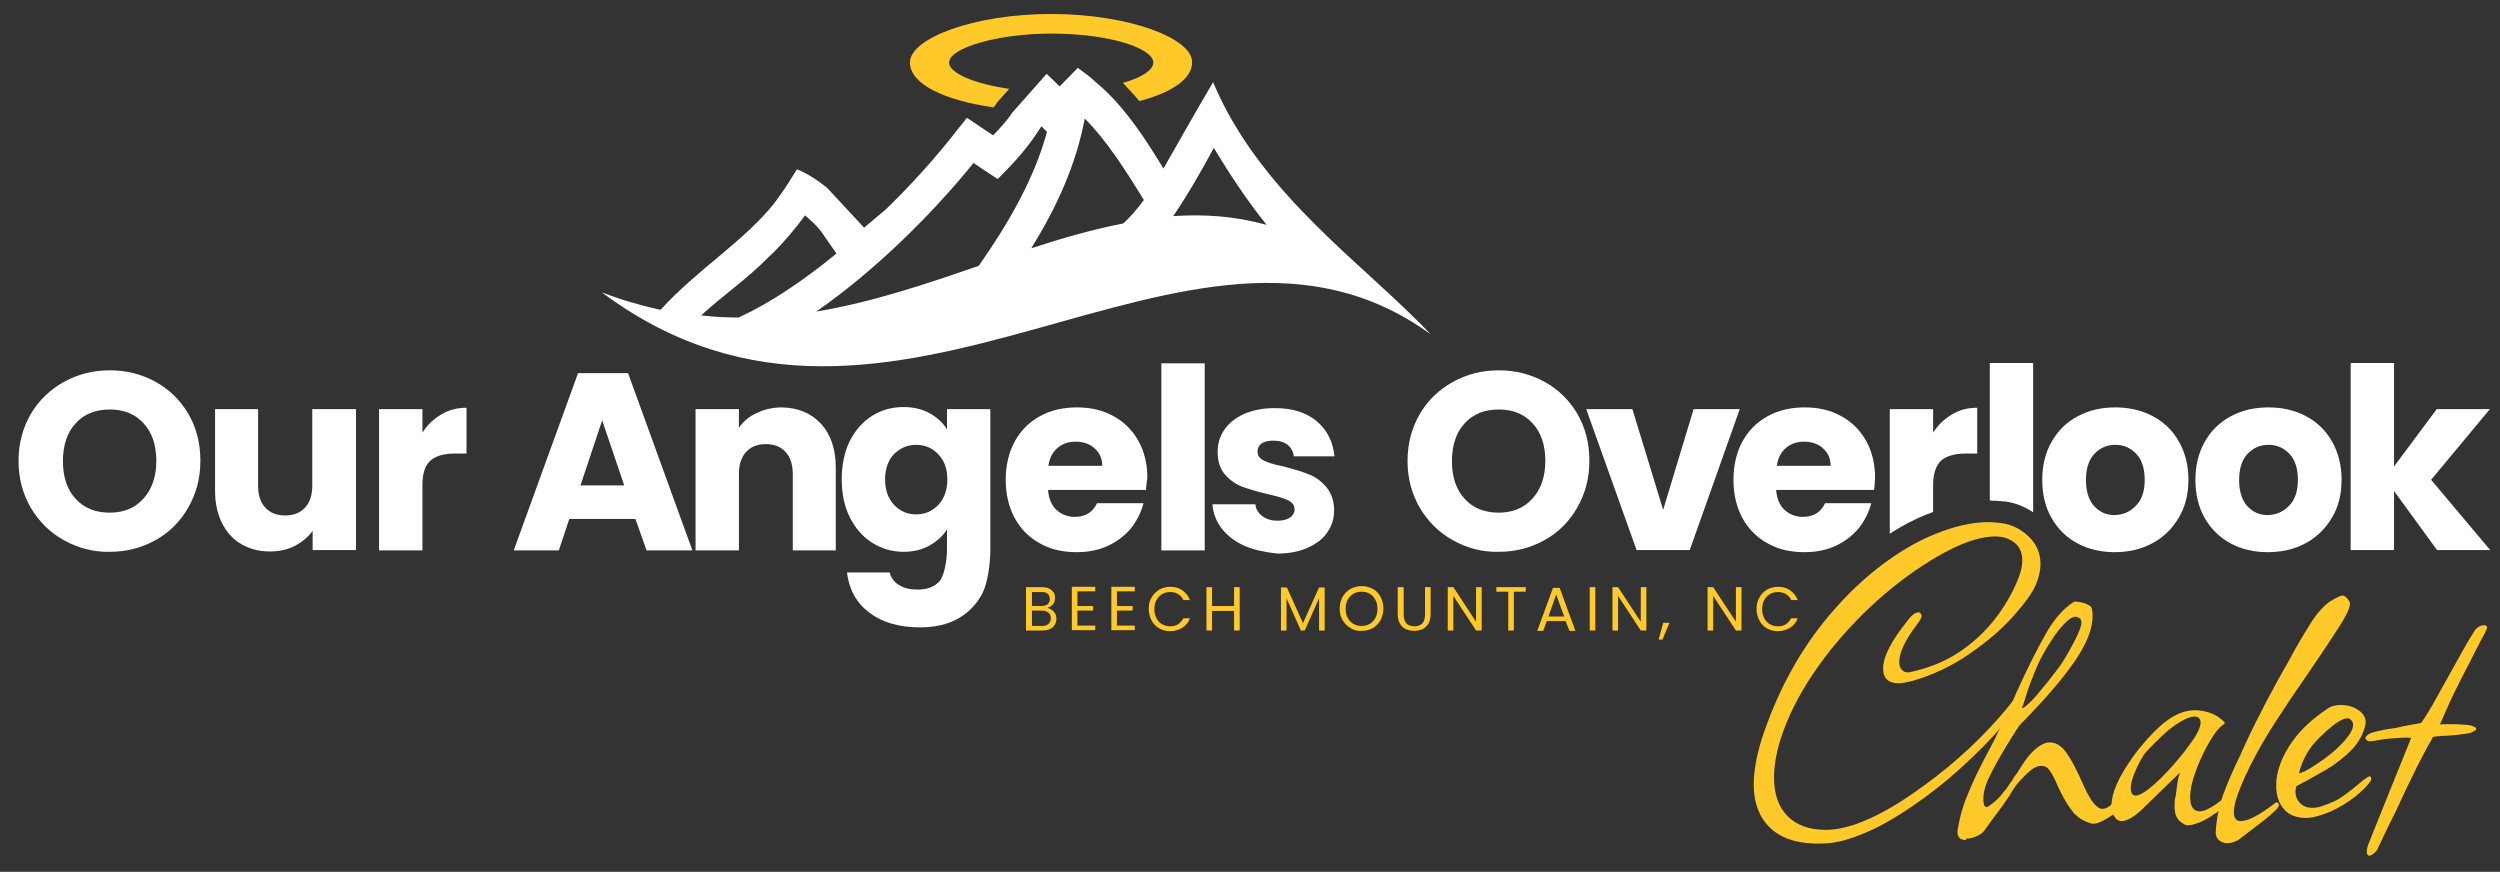
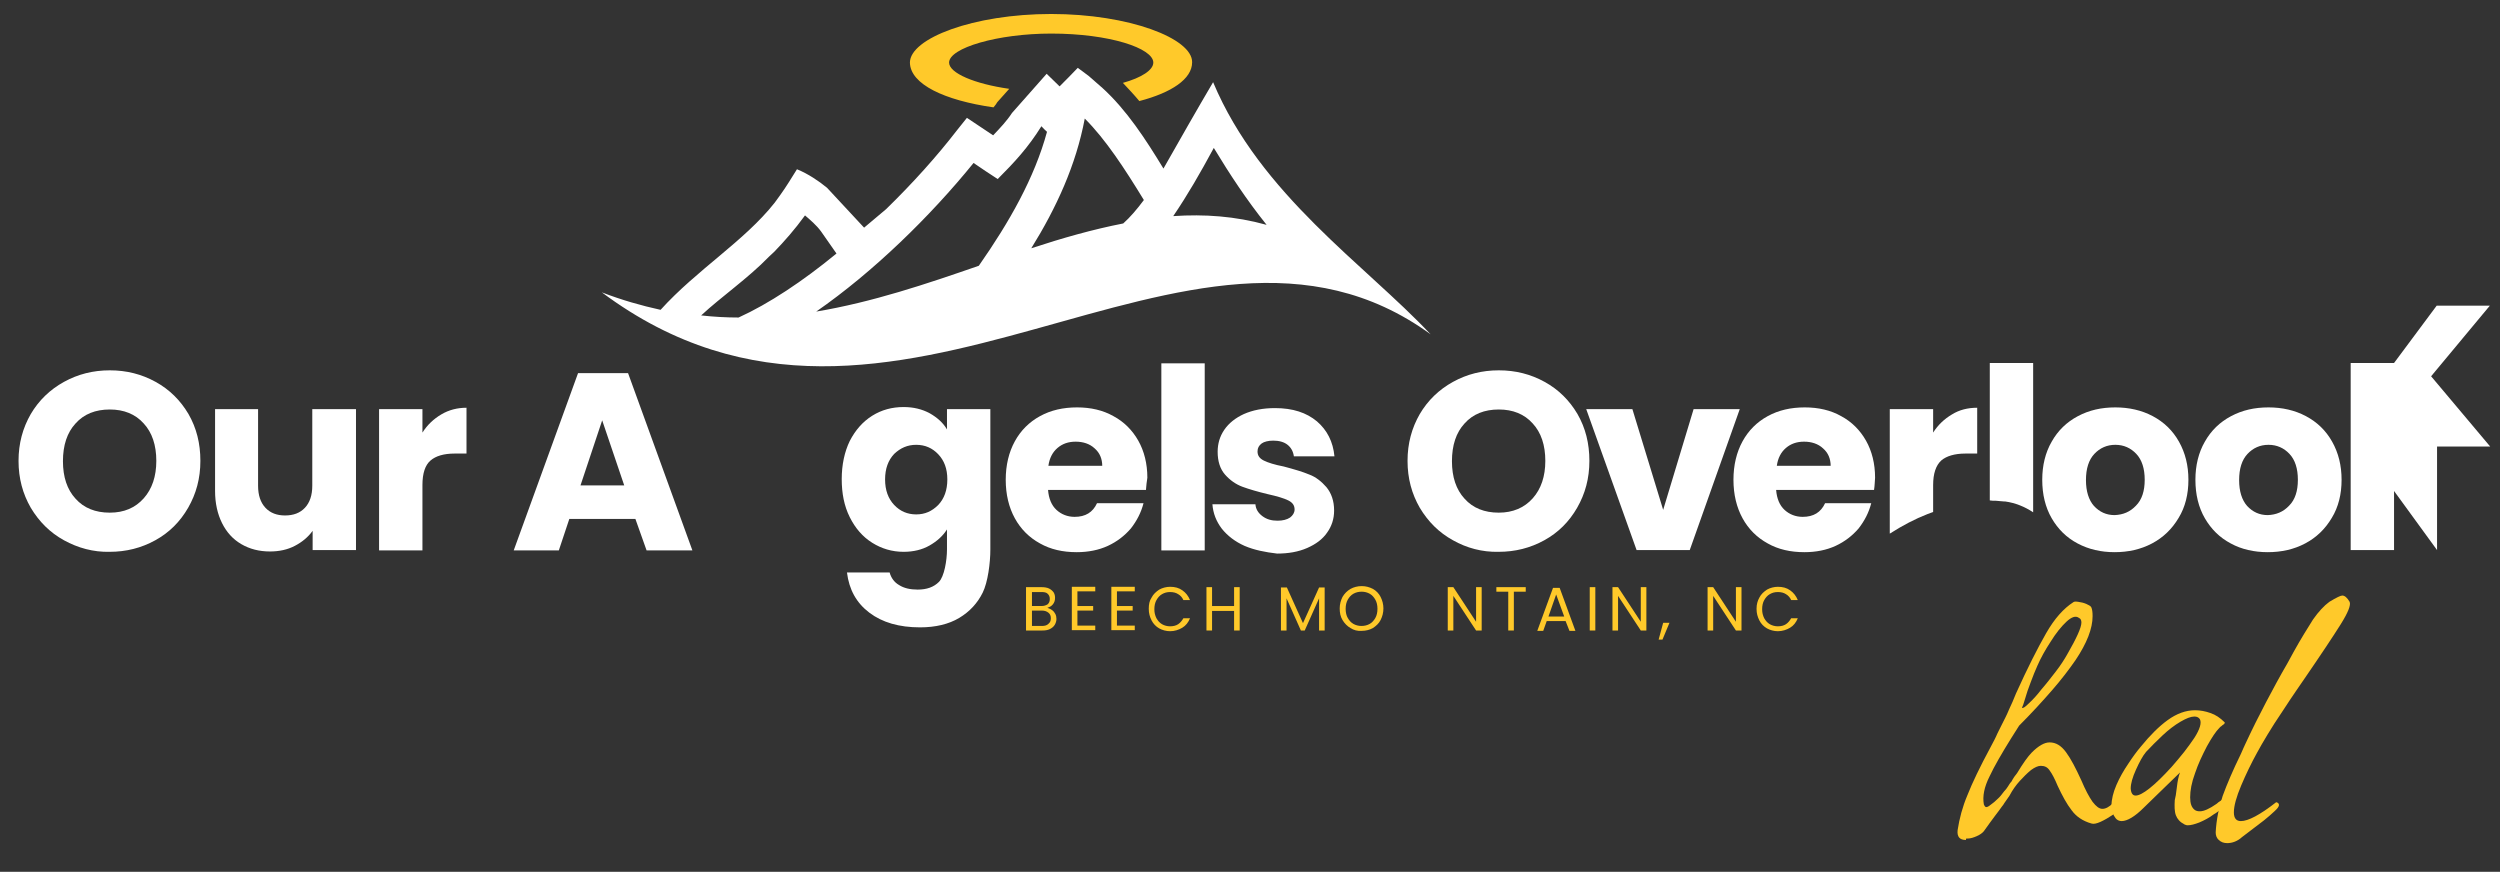
<svg xmlns="http://www.w3.org/2000/svg" version="1.1" id="Layer_1" x="0px" y="0px" viewBox="0 0 714.9 249.3" style="enable-background:new 0 0 714.9 249.3;" xml:space="preserve">
  <rect x="0" y="0" width="714.9" height="249.3" fill="#333333" stroke="none" />
  <style type="text/css">
	.st0{fill-rule:evenodd;clip-rule:evenodd;fill:#FFC92A;}
	.st1{fill:#FFFFFF;}
	.st2{fill:#FFC92A;}
</style>
  <path class="st0" d="M284.1,30.7c0.3-0.4,0.7-0.8,0.9-1.2l0.2-0.3l3.4-3.8c-9.9-1.4-17.2-4.5-17.2-7.5c0-4.2,13.9-8.3,29.2-8.3  c16.7,0,29.2,4.2,29.2,8.3c0,2.1-3.3,4.3-8.7,5.8c1.6,1.7,3.2,3.4,4.7,5.2c9.2-2.4,15.1-6.3,15.1-11.1C341,11,322.9,4,300.6,4  c-22.3,0-40.4,7-40.4,13.9C260.3,24.1,270.1,28.7,284.1,30.7z" />
  <path class="st1" d="M315.3,25.2c6.9,6.3,12.3,14.6,17.4,23c5-8.8,9.2-16.2,14.2-24.7c13.5,32.2,43.5,52.2,62.2,72.1  c-69.4-50.5-153.2,50.5-237-12c5.7,2.2,11.3,3.8,16.8,5C199.3,77.1,212.8,69,221.5,58l1.6-2.2c1.8-2.5,3.1-4.7,4.8-7.4  c3.2,1.3,6.3,3.4,8.6,5.3l10.6,11.4l6.3-5.3c7.6-7.4,14.6-15.2,20.3-22.6l2.8-3.5c2.5,1.7,5,3.3,7.5,5c2-2.1,3.9-4.1,5.4-6.4  l9.9-11.2l3.7,3.6c1.8-1.8,3.5-3.5,5.2-5.3l3.1,2.3L315.3,25.2z M310.2,33.9c-2.5,13.3-8.1,25.5-15.3,37.1  c8.8-2.9,17.6-5.4,26.3-7.1c1.9-1.7,3.9-4,5.9-6.7C321.6,48.2,316.2,39.9,310.2,33.9z M297.8,36.1c-3.8,6.1-7.7,10.3-12.5,15.1  c-2.3-1.5-4.6-3-6.9-4.6c-12.4,15.3-28.7,31.2-45,42.5c16.1-2.7,31.5-7.9,46.5-13.1c8.8-12.6,15.9-25.1,19.5-38.3  C298.9,37.2,298.3,36.7,297.8,36.1L297.8,36.1z M347.1,42.3c-4,7.4-7.4,13.3-11.6,19.5c8.9-0.6,17.7,0,26.7,2.5  C356.5,57.2,351.7,49.9,347.1,42.3z M234.8,66.2c-1.3-1.8-3.2-3.4-4.6-4.6c-2.9,4-5.9,7.4-8.8,10.4l-1.5,1.4  c-6,6.2-13.7,11.5-19.4,16.8c3.6,0.4,7.2,0.6,10.7,0.6c8.6-3.9,18.4-10.4,28-18.3L234.8,66.2z" />
  <g>
    <path class="st2" d="M300.9,174.5c0.4,0.3,0.7,0.7,0.9,1.1s0.3,0.9,0.3,1.4c0,0.6-0.2,1.2-0.5,1.7c-0.3,0.5-0.8,0.9-1.4,1.2   c-0.6,0.3-1.3,0.4-2.2,0.4h-4.6v-12.4h4.4c0.8,0,1.6,0.1,2.2,0.4c0.6,0.3,1,0.7,1.3,1.1c0.3,0.5,0.4,1,0.4,1.6   c0,0.7-0.2,1.3-0.6,1.8c-0.4,0.5-0.9,0.8-1.6,1C300.1,174,300.5,174.2,300.9,174.5z M295.1,173.3h2.7c0.8,0,1.3-0.2,1.8-0.5   c0.4-0.4,0.6-0.8,0.6-1.5s-0.2-1.1-0.6-1.5c-0.4-0.4-1-0.5-1.8-0.5h-2.7V173.3z M299.8,178.4c0.5-0.4,0.7-0.9,0.7-1.6   c0-0.7-0.2-1.2-0.7-1.6c-0.5-0.4-1.1-0.6-1.9-0.6h-2.8v4.4h2.9C298.8,179,299.4,178.8,299.8,178.4z" />
    <path class="st2" d="M308.1,169.2v4.1h4.5v1.3h-4.5v4.3h5.1v1.3h-6.7v-12.4h6.7v1.3H308.1z" />
    <path class="st2" d="M319.4,169.2v4.1h4.5v1.3h-4.5v4.3h5.1v1.3h-6.7v-12.4h6.7v1.3H319.4z" />
    <path class="st2" d="M329.3,170.9c0.5-1,1.3-1.7,2.2-2.3c0.9-0.5,2-0.8,3.1-0.8c1.4,0,2.5,0.3,3.5,1c1,0.7,1.7,1.6,2.2,2.8h-1.9   c-0.3-0.7-0.8-1.3-1.5-1.7c-0.6-0.4-1.4-0.6-2.3-0.6c-0.9,0-1.6,0.2-2.3,0.6c-0.7,0.4-1.2,1-1.6,1.7c-0.4,0.7-0.6,1.6-0.6,2.6   c0,1,0.2,1.8,0.6,2.6c0.4,0.7,0.9,1.3,1.6,1.7s1.5,0.6,2.3,0.6c0.9,0,1.7-0.2,2.3-0.6c0.6-0.4,1.1-1,1.5-1.7h1.9   c-0.5,1.2-1.2,2.1-2.2,2.7c-1,0.6-2.2,1-3.5,1c-1.1,0-2.2-0.3-3.1-0.8c-0.9-0.5-1.7-1.3-2.2-2.3c-0.5-1-0.8-2-0.8-3.3   S328.7,171.8,329.3,170.9z" />
    <path class="st2" d="M354.5,167.9v12.4h-1.6v-5.6h-6.3v5.6h-1.6v-12.4h1.6v5.4h6.3v-5.4H354.5z" />
    <path class="st2" d="M378.8,168v12.3h-1.6v-9.2l-4.1,9.2H372l-4.1-9.2v9.2h-1.6V168h1.7l4.6,10.2l4.6-10.2H378.8z" />
    <path class="st2" d="M386.2,179.6c-0.9-0.5-1.7-1.3-2.3-2.3c-0.6-1-0.8-2.1-0.8-3.3s0.3-2.3,0.8-3.3c0.6-1,1.3-1.7,2.3-2.3   c0.9-0.5,2-0.8,3.2-0.8c1.2,0,2.2,0.3,3.2,0.8c0.9,0.5,1.7,1.3,2.2,2.3c0.5,1,0.8,2.1,0.8,3.3c0,1.2-0.3,2.3-0.8,3.3   c-0.5,1-1.3,1.7-2.2,2.3c-0.9,0.5-2,0.8-3.2,0.8C388.2,180.5,387.1,180.2,386.2,179.6z M391.7,178.4c0.7-0.4,1.2-1,1.6-1.7   c0.4-0.7,0.6-1.6,0.6-2.6c0-1-0.2-1.9-0.6-2.6c-0.4-0.7-0.9-1.3-1.6-1.7c-0.7-0.4-1.5-0.6-2.3-0.6c-0.9,0-1.7,0.2-2.4,0.6   c-0.7,0.4-1.2,1-1.6,1.7c-0.4,0.7-0.6,1.6-0.6,2.6c0,1,0.2,1.9,0.6,2.6c0.4,0.7,0.9,1.3,1.6,1.7c0.7,0.4,1.5,0.6,2.3,0.6   C390.2,179,391,178.8,391.7,178.4z" />
-     <path class="st2" d="M401.4,167.9v7.9c0,1.1,0.3,1.9,0.8,2.5c0.5,0.5,1.3,0.8,2.3,0.8c0.9,0,1.7-0.3,2.2-0.8   c0.5-0.5,0.8-1.4,0.8-2.5v-7.9h1.6v7.8c0,1-0.2,1.9-0.6,2.6c-0.4,0.7-1,1.2-1.7,1.6c-0.7,0.3-1.5,0.5-2.4,0.5s-1.7-0.2-2.4-0.5   c-0.7-0.3-1.3-0.9-1.7-1.6c-0.4-0.7-0.6-1.6-0.6-2.6v-7.8H401.4z" />
    <path class="st2" d="M423.7,180.3h-1.6l-6.5-9.9v9.9H414v-12.4h1.6l6.5,9.9v-9.9h1.6V180.3z" />
    <path class="st2" d="M436.3,167.9v1.3h-3.4v11.1h-1.6v-11.1h-3.4v-1.3H436.3z" />
    <path class="st2" d="M447.7,177.6h-5.4l-1,2.8h-1.7l4.5-12.3h1.9l4.5,12.3h-1.7L447.7,177.6z M447.3,176.3L445,170l-2.2,6.3H447.3z   " />
    <path class="st2" d="M456.2,167.9v12.4h-1.6v-12.4H456.2z" />
    <path class="st2" d="M470.8,180.3h-1.6l-6.5-9.9v9.9h-1.6v-12.4h1.6l6.5,9.9v-9.9h1.6V180.3z" />
    <path class="st2" d="M477.4,178.1l-2,4.8h-1.1l1.3-4.8H477.4z" />
    <path class="st2" d="M498,180.3h-1.6l-6.5-9.9v9.9h-1.6v-12.4h1.6l6.5,9.9v-9.9h1.6V180.3z" />
    <path class="st2" d="M503.1,170.9c0.5-1,1.3-1.7,2.2-2.3c0.9-0.5,2-0.8,3.1-0.8c1.4,0,2.5,0.3,3.5,1c1,0.7,1.7,1.6,2.2,2.8h-1.9   c-0.3-0.7-0.8-1.3-1.5-1.7c-0.6-0.4-1.4-0.6-2.3-0.6c-0.9,0-1.6,0.2-2.3,0.6c-0.7,0.4-1.2,1-1.6,1.7c-0.4,0.7-0.6,1.6-0.6,2.6   c0,1,0.2,1.8,0.6,2.6c0.4,0.7,0.9,1.3,1.6,1.7s1.5,0.6,2.3,0.6c0.9,0,1.7-0.2,2.3-0.6c0.6-0.4,1.1-1,1.5-1.7h1.9   c-0.5,1.2-1.2,2.1-2.2,2.7c-1,0.6-2.2,1-3.5,1c-1.1,0-2.2-0.3-3.1-0.8c-0.9-0.5-1.7-1.3-2.2-2.3c-0.5-1-0.8-2-0.8-3.3   S502.6,171.8,503.1,170.9z" />
  </g>
  <g>
-     <path class="st2" d="M521.7,241.2c-6.7,0.3-11.7-1.1-15.1-4.1c-3.4-3-5.1-7.3-5.1-12.9c0-3.4,0.7-7.6,2.2-12.6   c4.1-12.6,9.9-23.7,17.4-33.2c5-6.3,10.3-11.6,15.8-15.9c5.5-4.3,11-7.6,16.5-9.8c5.4-2.2,10.5-3.4,15.3-3.4c0.4,0,1,0,1.6,0.1   c0.6,0,1.3,0.1,2.1,0.2c2.9,0.4,5.5,1.7,7.7,3.8c2.2,2.1,3.4,4.7,3.4,7.9c0,1.7-0.4,3.4-1.1,5.3c-0.9,2.5-3.1,5.6-6.6,9.5   c-3.4,3.9-7.7,7.5-12.8,11c-5.1,3.5-10.5,6-16.1,7.6c-1.8,0.4-3,0.7-3.8,0.7c-3.1,0-4.6-1.4-4.6-4.2c0-3.4,2.3-7.9,6.9-13.6   c1.2-1.7,2.3-2.5,3.3-2.5c0.5,0.1,0.8,0.5,0.8,1.2c-0.1,0.5-0.6,1.4-1.5,2.5c-3.2,4.3-4.9,7.8-4.9,10.5c0,1.1,0.3,1.8,0.9,2.4   c0.6,0.5,1.3,0.7,2.2,0.5c5.1-1.1,9.7-2.9,13.7-5.5c4-2.6,7.5-5.8,10.5-9.6c2.9-3.7,5.2-7.7,6.8-11.8c0.7-1.8,1.1-3.5,1.1-5   c0-2.2-0.7-3.9-2.2-5.1s-3.3-1.8-5.5-1.8c-5.4,0-12.4,2.8-20.9,8.4c-5.8,3.8-11.4,8.3-16.9,13.7c-5.4,5.4-10.3,11.1-14.4,17.3   c-4.2,6.2-7.3,12.5-9.3,18.8c-1.2,3.9-1.8,7.5-1.8,10.8c0,4.7,1.3,8.4,3.9,11c2.6,2.6,6.2,3.9,10.9,3.9c5.1,0,11.2-2.1,18.3-6.2   c4.5-2.6,8.9-5.7,13.3-9.1c4.4-3.4,8.5-7,12.3-10.8c3.8-3.8,7-7.4,9.7-10.9c0.7-0.7,1.3-1.1,1.7-1.1c0.3,0,0.4,0.2,0.4,0.5   c0,0.9-0.4,1.8-1.1,2.8c-2.1,2.8-4.5,5.6-7.2,8.5c-2.7,2.9-5.7,5.8-9,8.8c-4.4,4-8.9,7.5-13.6,10.7c-4.7,3.2-9.1,5.8-13.4,7.6   C529,240,525.2,241.1,521.7,241.2z" />
    <path class="st2" d="M562.2,240.2c-1.8,0-2.6-0.9-2.4-2.8c0.5-3.3,1.4-6.7,2.8-10c0.7-1.8,1.6-3.8,2.7-6.1c1.1-2.3,2.4-4.8,3.9-7.6   c0.8-1.5,1.5-2.8,2-4c0.6-1.1,1-2.1,1.4-2.8c0.6-1.2,1.3-2.5,1.9-4c0.7-1.4,1.3-2.9,2-4.6c3.3-7.3,6.2-13,8.6-17.2   c2.4-4.2,5-7.1,7.8-8.9c0.2-0.2,0.7-0.2,1.4-0.1c0.8,0.1,1.6,0.3,2.3,0.6c0.7,0.3,1.2,0.6,1.4,0.9c0.3,0.6,0.4,1.5,0.4,2.6   c0,3.5-1.6,7.7-4.9,12.6c-1.8,2.6-4,5.5-6.7,8.6c-2.7,3.1-5.8,6.5-9.4,10.1l-2.4,3.8c-2.6,4.2-4.7,7.8-6.1,10.8   c-1.5,3-2,5.6-1.6,7.9c0.2,0.5,0.4,0.8,0.7,0.8c0.3,0,0.7-0.2,1.3-0.7c0.6-0.4,1.3-1,1.9-1.6c0.7-0.6,1.3-1.4,1.9-2.2   c0.4-0.4,0.8-0.9,1.1-1.4c0.3-0.5,0.6-1,1-1.4c0.5-1,1.1-1.8,1.6-2.4c1.7-2.8,3.1-4.8,4.2-5.9c1.9-1.9,3.6-2.9,5.1-2.9   c1.8,0,3.3,0.9,4.7,2.8c1.4,1.9,2.8,4.6,4.4,8.1c1.1,2.6,2.2,4.7,3.2,6.1c1,1.3,1.9,2,2.8,2c0.9,0,1.9-0.5,3-1.6   c1.1-1,2-1.5,2.8-1.6c0.5,0.6,0.5,1.4-0.1,2.3c-0.6,0.9-1.5,1.8-2.7,2.6c-1.2,0.8-2.4,1.5-3.5,2c-1.1,0.5-2,0.7-2.6,0.5   c-2.5-0.7-4.4-2-5.7-3.8c-1.4-1.8-2.7-4.2-4-7c-0.4-1-0.8-1.8-1.2-2.6c-0.4-0.7-0.7-1.3-1.1-1.8c-0.6-0.9-1.4-1.3-2.5-1.3   c-0.8,0-1.7,0.4-2.8,1.2c-1.1,0.9-2.1,1.9-3.2,3.1c-1.1,1.2-2.1,2.6-3,4.3c-0.6,0.9-1.1,1.6-1.4,2c-0.3,0.5-0.5,0.8-0.7,1   c-0.4,0.6-1.1,1.5-2,2.7c-0.9,1.2-2,2.7-3.2,4.4c-0.4,0.5-1.1,1-2,1.4c-0.9,0.4-1.8,0.7-2.7,0.7H562.2z M578.2,202.4   c0.3,0.2,0.9-0.2,2-1.3c1.1-1,2.3-2.3,3.6-4c1.4-1.6,2.7-3.3,4.1-5.1c1.4-1.8,2.4-3.4,3.2-4.8c2.7-4.7,4.1-7.7,4.1-9.2   c0-0.6-0.2-1.1-0.7-1.3c-0.9-0.7-2.1-0.3-3.6,1.1c-1.5,1.4-3,3.3-4.5,5.7c-1.5,2.3-2.8,4.6-3.8,6.9c-0.6,1.4-1.3,3-1.9,4.7   c-0.7,1.8-1.2,3.3-1.6,4.7C578.7,201.2,578.4,202,578.2,202.4z" />
    <path class="st2" d="M625.6,236c-0.2,0-0.4,0-0.5-0.1c-0.2,0-0.4-0.1-0.5-0.2c-1.2-0.6-2-1.5-2.4-2.6c-0.4-1.1-0.4-2.6-0.3-4.3   c0.2-0.7,0.4-1.9,0.6-3.7c0.2-1.8,0.5-3.2,0.9-4.2l-6.7,6.5l-3.7,3.6c-2.5,2.5-4.7,3.8-6.3,3.8c-0.7,0-1.3-0.3-1.7-0.8   c-0.8-1-1.2-2.2-1.2-3.6c0-1.8,0.5-3.8,1.4-5.9s2.1-4.2,3.4-6.1c1.3-2,2.5-3.6,3.6-4.9c2.6-3.2,5.2-5.8,7.7-7.6   c2.5-1.8,5.1-2.8,7.8-2.8c1.5,0,3,0.3,4.4,0.8c1.5,0.5,2.8,1.4,4,2.6l0.1,0.1c0,0.3-0.2,0.5-0.7,0.8c-0.2,0.2-0.3,0.3-0.5,0.4   c-0.1,0.1-0.2,0.2-0.3,0.3c-1.1,1.1-2.2,2.8-3.6,5.3c-1.3,2.5-2.5,5-3.4,7.7c-1,2.7-1.4,5-1.4,6.9c0,1.8,0.4,2.9,1.3,3.6   c0.4,0.3,0.9,0.4,1.5,0.4c1.1,0,2.7-0.7,4.7-2.1c0.1-0.1,0.3-0.2,0.6-0.5c0.3-0.2,0.8-0.5,1.4-1c0.7-0.5,1.3-0.8,1.7-0.8   c0.4,0,0.7,0.2,0.7,0.5c0,0.5-0.4,1.1-1.1,1.8c-0.5,0.4-1.1,0.9-1.8,1.4s-1.4,1.1-2.3,1.6c-1.3,1-2.7,1.7-4.1,2.3   C627.6,235.7,626.5,236,625.6,236z M610.7,227.5c1.8,0,5.3-2.7,10.3-8.2c1.3-1.5,2.5-2.9,3.6-4.3c1.1-1.4,2-2.7,2.9-4   c1.6-2.5,2.1-4.3,1.6-5.3c-0.3-0.5-0.8-0.8-1.6-0.8c-1,0-2.3,0.5-4,1.5c-1.7,1-3.4,2.3-5.1,3.9c-1.7,1.6-3.3,3.2-4.7,4.7   c-1,1.2-1.9,2.9-2.9,5.1c-1,2.2-1.5,4-1.5,5.4C609.4,226.9,609.9,227.5,610.7,227.5z" />
    <path class="st2" d="M636.9,241.1c-1,0-1.8-0.3-2.4-0.9c-0.7-0.6-0.9-1.4-0.9-2.2c0.2-3.6,0.9-7.1,2-10.4c1.2-3.3,2.9-7.3,5.2-12   c0.3-0.6,0.5-1.2,0.7-1.6c0.2-0.5,0.4-0.9,0.6-1.3c1.9-4.1,3.9-8.1,5.9-11.9c2-3.8,4-7.5,6.1-11.1l1.8-3.3c2.1-3.8,4-6.8,5.5-9.2   c1.6-2.3,3.2-4,4.7-5.1c2-1.2,3.2-1.8,3.7-1.8c0.7,0,1.4,0.6,2.1,1.8c0.4,0.9-0.4,3-2.6,6.5c-1.1,1.8-2.6,4-4.3,6.6   c-1.7,2.6-3.8,5.6-6.1,9c-0.4,0.6-1.2,1.7-2.2,3.2c-1,1.5-2.4,3.5-4,6c-1.7,2.5-3.1,4.7-4.3,6.7c-1.2,2-2.2,3.7-3,5.2   c-1.6,2.9-3.1,6-4.5,9.3c-1.4,3.3-2.1,5.9-2.1,7.7c0,1.7,0.7,2.5,2,2.5c2.1,0,5.5-1.8,10.1-5.4c0.5,0.1,0.8,0.4,0.8,0.8   c0,0.4-0.4,1-1.3,1.8c-0.8,0.8-1.8,1.6-3,2.6c-1.2,0.9-2.6,2-4.2,3.2l-2.1,1.6C639.9,240.5,638.4,241.1,636.9,241.1z" />
-     <path class="st2" d="M659.2,233.9c-1.8,0-3.5-0.5-4.9-1.4c-2.3-1.8-3.4-4.4-3.4-7.9c0-3.5,1.2-7.2,3.7-11.2   c2.5-4,6.2-7.6,11.2-10.9c0.9-0.6,2.1-0.9,3.6-0.9c1.9,0,3.7,0.5,5.2,1.6c1.5,1.1,2.1,2.4,1.8,4.1c-0.6,2.7-2,5.1-4,7.2   c-2.1,2.1-4.5,4-7.2,5.6c-2.8,1.6-5.6,3.2-8.5,4.7c-0.1,0.3-0.2,0.5-0.2,0.8c0,0.3-0.1,0.5-0.1,0.8c0,1.2,0.4,2.3,1.3,3.2   c0.8,0.9,2,1.4,3.5,1.4c1.1,0,2.1-0.2,2.9-0.5c1.4-0.5,2.6-1,3.5-1.4c0.9-0.4,2-1.1,3.2-2c1.2-0.9,2.9-2.2,5-4   c1-0.7,1.5-1.1,1.7-1.1c0.5,0,0.7,0.4,0.5,1.2c-0.9,1.4-2.4,2.9-4.5,4.6c-2.2,1.7-4.5,3.1-7.1,4.3   C663.7,233.2,661.4,233.9,659.2,233.9z M657.4,221.1c0.7,0,2.2-0.7,4.3-2.1c2.2-1.4,4.3-2.9,6.2-4.6c3.3-3.1,5-5.4,5-7.1   c0-0.4-0.1-0.8-0.4-1.2c-0.3-0.4-0.7-0.7-1.2-0.7c-1.7,0-4.5,2-8.4,5.9C660.2,214,658.4,217.2,657.4,221.1z" />
-     <path class="st2" d="M677.5,244.7c-0.4,0-0.7-0.4-0.7-1.2c0-0.2,0-0.4,0.1-0.7c0-0.3,0.1-0.6,0.2-1l5.7-14.2l6.7-16.6   c-1.1-0.1-2.6-0.1-4.6,0.1c-2,0.1-3.7,0.3-5.1,0.6c-0.5,0.1-0.9,0.2-1.3,0.2c-0.3,0-0.5,0.1-0.7,0.1c-0.7,0-1.2-0.3-1.4-0.9   c0.1-0.5,0.6-1,1.4-1.4c0.4-0.2,1-0.3,1.6-0.5c0.6-0.1,1.4-0.3,2.2-0.5c1-0.2,1.8-0.3,2.6-0.4c0.7-0.1,1.3-0.2,1.6-0.3   c0.4-0.1,0.9-0.2,1.3-0.3c0.4-0.1,1-0.2,1.6-0.3c0.5-0.1,1.1-0.2,1.7-0.3c0.6-0.1,1.3-0.2,2-0.4c0.7-1,1.8-2.7,3.2-5.1   c1.4-2.5,3.2-5.7,5.4-9.7c1.8-3.2,3.2-5.8,4.3-7.7c1.1-1.9,1.9-3.1,2.3-3.8c0.8-1.1,1.7-1.6,2.8-1.6c0.5,0,0.8,0.2,0.8,0.7   c0,0.1-0.2,0.7-0.7,1.7c-0.5,0.9-1.4,2.5-2.6,4.9c-1.2,2.4-2.5,5-4,7.8c-1.4,2.8-2.7,5.4-3.8,7.9c-1.1,2.5-1.9,4.3-2.4,5.4   c0.4-0.1,0.9-0.1,1.5-0.1c0.6,0,1.3,0,2.2,0c1,0,1.9,0,2.7,0.1c0.8,0,1.6,0.1,2.2,0.2c1.2,0.3,1.8,0.6,1.8,1.1   c0,0.2-0.4,0.5-1.2,0.9c-0.4,0.2-1.3,0.4-2.5,0.5c-1.2,0.2-2.9,0.4-4.9,0.5c-0.5,0-1.1,0-1.7,0.1c-0.6,0-1.3,0.1-2,0.2   c-2.6,4.3-6.2,11.5-10.8,21.5c-1.7,3.3-2.9,5.9-3.8,7.8c-0.9,1.8-1.4,2.9-1.6,3.3C678.8,244.1,678.1,244.7,677.5,244.7z" />
  </g>
  <g>
    <path class="st1" d="M415.5,154.5c-4-2.2-7.1-5.3-9.5-9.3c-2.3-4-3.5-8.4-3.5-13.4s1.2-9.4,3.5-13.4c2.3-3.9,5.5-7,9.5-9.2   c4-2.2,8.3-3.3,13.1-3.3c4.8,0,9.1,1.1,13.1,3.3c4,2.2,7.1,5.3,9.4,9.2c2.3,4,3.4,8.4,3.4,13.4s-1.2,9.4-3.5,13.4   c-2.3,4-5.4,7.1-9.4,9.3c-4,2.2-8.3,3.3-13.1,3.3C423.8,157.9,419.4,156.7,415.5,154.5z M438.3,142.5c2.4-2.7,3.6-6.3,3.6-10.7   c0-4.5-1.2-8.1-3.6-10.7c-2.4-2.7-5.7-4-9.7-4c-4.1,0-7.4,1.3-9.8,4c-2.4,2.6-3.6,6.2-3.6,10.8c0,4.5,1.2,8.1,3.6,10.7   c2.4,2.7,5.7,4,9.8,4C432.6,146.6,435.9,145.2,438.3,142.5z" />
    <path class="st1" d="M475.6,145.8l8.7-28.8h13.2l-14.3,40.3h-15.2L453.6,117h13.2L475.6,145.8z" />
    <path class="st1" d="M535.9,140.1h-28c0.2,2.5,1,4.4,2.4,5.7c1.4,1.3,3.2,2,5.2,2c3.1,0,5.2-1.3,6.4-3.9h13.2   c-0.7,2.7-1.9,5-3.6,7.2c-1.8,2.1-4,3.8-6.6,5c-2.6,1.2-5.6,1.8-8.9,1.8c-4,0-7.5-0.8-10.5-2.5c-3.1-1.7-5.5-4.1-7.2-7.2   c-1.7-3.1-2.6-6.8-2.6-11s0.9-7.9,2.6-11c1.7-3.1,4.1-5.5,7.2-7.2c3.1-1.7,6.6-2.5,10.6-2.5c3.9,0,7.4,0.8,10.4,2.5   c3,1.6,5.4,4,7.1,7c1.7,3,2.6,6.6,2.6,10.6C536.1,137.7,536.1,138.9,535.9,140.1z M523.5,133.3c0-2.1-0.7-3.8-2.2-5.1   c-1.4-1.3-3.3-1.9-5.4-1.9c-2.1,0-3.8,0.6-5.2,1.8c-1.4,1.2-2.3,2.9-2.6,5.1H523.5z" />
    <path class="st1" d="M594.1,155.4c-3.2-1.7-5.6-4.1-7.4-7.2c-1.8-3.1-2.7-6.8-2.7-11c0-4.1,0.9-7.8,2.7-10.9   c1.8-3.2,4.3-5.6,7.5-7.3c3.2-1.7,6.7-2.5,10.7-2.5c3.9,0,7.5,0.8,10.7,2.5c3.2,1.7,5.7,4.1,7.5,7.3c1.8,3.2,2.7,6.8,2.7,10.9   c0,4.1-0.9,7.8-2.8,10.9c-1.9,3.2-4.4,5.6-7.6,7.3c-3.2,1.7-6.8,2.5-10.7,2.5C600.8,157.9,597.3,157.1,594.1,155.4z M610.8,144.6   c1.7-1.7,2.5-4.2,2.5-7.4c0-3.2-0.8-5.7-2.4-7.4c-1.6-1.7-3.6-2.6-6-2.6c-2.4,0-4.4,0.9-6,2.6c-1.6,1.7-2.4,4.2-2.4,7.5   c0,3.2,0.8,5.7,2.3,7.4c1.6,1.7,3.5,2.6,5.9,2.6C607.1,147.2,609.1,146.4,610.8,144.6z" />
    <path class="st1" d="M637.9,155.4c-3.2-1.7-5.6-4.1-7.4-7.2c-1.8-3.1-2.7-6.8-2.7-11c0-4.1,0.9-7.8,2.7-10.9   c1.8-3.2,4.3-5.6,7.5-7.3c3.2-1.7,6.7-2.5,10.7-2.5c3.9,0,7.5,0.8,10.7,2.5c3.2,1.7,5.7,4.1,7.5,7.3c1.8,3.2,2.7,6.8,2.7,10.9   c0,4.1-0.9,7.8-2.8,10.9c-1.9,3.2-4.4,5.6-7.6,7.3c-3.2,1.7-6.8,2.5-10.7,2.5C644.6,157.9,641,157.1,637.9,155.4z M654.6,144.6   c1.7-1.7,2.5-4.2,2.5-7.4c0-3.2-0.8-5.7-2.4-7.4c-1.6-1.7-3.6-2.6-6-2.6c-2.4,0-4.4,0.9-6,2.6c-1.6,1.7-2.4,4.2-2.4,7.5   c0,3.2,0.8,5.7,2.3,7.4c1.6,1.7,3.5,2.6,5.9,2.6C650.9,147.2,652.9,146.4,654.6,144.6z" />
-     <path class="st1" d="M696.9,157.3l-12.3-16.9v16.9h-12.4v-53.5h12.4v29.6l12.2-16.4h15.2l-16.8,20.2l16.9,20.1H696.9z" />
+     <path class="st1" d="M696.9,157.3l-12.3-16.9v16.9h-12.4v-53.5h12.4l12.2-16.4h15.2l-16.8,20.2l16.9,20.1H696.9z" />
    <path class="st1" d="M570.8,143.2c0.7,0.1,1.5,0.1,2.3,0.2l0.3,0c2.9,0.4,5.6,1.5,8,3.1v-42.7h-12.4v39.3   C569.6,143.2,570.1,143.2,570.8,143.2z" />
    <path class="st1" d="M18.3,154.5c-4-2.2-7.1-5.3-9.5-9.3c-2.3-4-3.5-8.4-3.5-13.4s1.2-9.4,3.5-13.4c2.3-3.9,5.5-7,9.5-9.2   c4-2.2,8.3-3.3,13.1-3.3c4.8,0,9.1,1.1,13.1,3.3c4,2.2,7.1,5.3,9.4,9.2c2.3,4,3.4,8.4,3.4,13.4s-1.2,9.4-3.5,13.4   c-2.3,4-5.4,7.1-9.4,9.3c-4,2.2-8.3,3.3-13.1,3.3C26.7,157.9,22.3,156.7,18.3,154.5z M41.1,142.5c2.4-2.7,3.6-6.3,3.6-10.7   c0-4.5-1.2-8.1-3.6-10.7c-2.4-2.7-5.7-4-9.7-4c-4.1,0-7.4,1.3-9.8,4c-2.4,2.6-3.6,6.2-3.6,10.8c0,4.5,1.2,8.1,3.6,10.7   c2.4,2.7,5.7,4,9.8,4C35.5,146.6,38.7,145.2,41.1,142.5z" />
    <path class="st1" d="M101.8,117v40.3H89.4v-5.5c-1.3,1.8-3,3.2-5.1,4.3c-2.1,1.1-4.5,1.6-7.1,1.6c-3.1,0-5.8-0.7-8.2-2.1   c-2.4-1.4-4.2-3.4-5.5-6c-1.3-2.6-2-5.7-2-9.2V117h12.3v21.9c0,2.7,0.7,4.8,2.1,6.3c1.4,1.5,3.3,2.2,5.6,2.2c2.4,0,4.3-0.7,5.7-2.2   c1.4-1.5,2.1-3.6,2.1-6.3V117H101.8z" />
    <path class="st1" d="M126.2,118.5c2.2-1.3,4.6-1.9,7.2-1.9v13.1H130c-3.1,0-5.4,0.7-6.9,2c-1.5,1.3-2.3,3.6-2.3,7v18.7h-12.4V117   h12.4v6.7C122.2,121.5,124,119.8,126.2,118.5z" />
    <path class="st1" d="M181.7,148.4h-18.9l-3,9h-12.9l18.4-50.7h14.3l18.4,50.7h-13.1L181.7,148.4z M178.5,138.8l-6.3-18.6l-6.2,18.6   H178.5z" />
-     <path class="st1" d="M234.8,121.2c2.8,3.1,4.2,7.3,4.2,12.6v23.6h-12.3v-21.9c0-2.7-0.7-4.8-2.1-6.3c-1.4-1.5-3.3-2.2-5.6-2.2   c-2.4,0-4.2,0.7-5.6,2.2c-1.4,1.5-2.1,3.6-2.1,6.3v21.9h-12.4V117h12.4v5.3c1.3-1.8,2.9-3.2,5.1-4.2c2.1-1,4.5-1.6,7.2-1.6   C228.2,116.6,231.9,118.1,234.8,121.2z" />
    <path class="st1" d="M265.9,118.2c2.1,1.2,3.8,2.7,4.9,4.6V117h12.4v40.2c0,3.7-0.7,9.3-2.2,12.3c-1.5,3-3.7,5.4-6.7,7.2   c-3,1.8-6.8,2.7-11.2,2.7c-6,0-10.8-1.4-14.5-4.2c-3.7-2.8-5.8-6.6-6.4-11.5h12.2c0.4,1.5,1.3,2.8,2.7,3.6c1.4,0.9,3.2,1.3,5.3,1.3   c2.6,0,4.6-0.7,6.1-2.2c1.5-1.5,2.3-6.1,2.3-9.3v-5.7c-1.2,1.9-2.9,3.4-5,4.6c-2.1,1.2-4.6,1.8-7.4,1.8c-3.3,0-6.3-0.9-9-2.6   c-2.7-1.7-4.8-4.1-6.4-7.3c-1.6-3.2-2.3-6.8-2.3-10.9c0-4.1,0.8-7.8,2.3-10.9c1.6-3.1,3.7-5.5,6.4-7.2c2.7-1.7,5.7-2.5,9-2.5   C261.2,116.4,263.7,117,265.9,118.2z M268.3,129.9c-1.7-1.8-3.8-2.7-6.3-2.7c-2.5,0-4.5,0.9-6.3,2.6c-1.7,1.8-2.6,4.2-2.6,7.3   c0,3.1,0.9,5.5,2.6,7.3c1.7,1.8,3.8,2.7,6.3,2.7c2.5,0,4.5-0.9,6.3-2.7c1.7-1.8,2.6-4.2,2.6-7.3S270,131.7,268.3,129.9z" />
    <path class="st1" d="M327.7,140.1h-28c0.2,2.5,1,4.4,2.4,5.7c1.4,1.3,3.2,2,5.2,2c3.1,0,5.2-1.3,6.4-3.9H327   c-0.7,2.7-1.9,5-3.6,7.2c-1.8,2.1-4,3.8-6.6,5c-2.6,1.2-5.6,1.8-8.9,1.8c-4,0-7.5-0.8-10.5-2.5c-3.1-1.7-5.5-4.1-7.2-7.2   c-1.7-3.1-2.6-6.8-2.6-11s0.9-7.9,2.6-11c1.7-3.1,4.1-5.5,7.2-7.2c3.1-1.7,6.6-2.5,10.6-2.5c3.9,0,7.4,0.8,10.4,2.5   c3,1.6,5.4,4,7.1,7c1.7,3,2.6,6.6,2.6,10.6C327.9,137.7,327.8,138.9,327.7,140.1z M315.2,133.3c0-2.1-0.7-3.8-2.2-5.1   c-1.4-1.3-3.3-1.9-5.4-1.9c-2.1,0-3.8,0.6-5.2,1.8c-1.4,1.2-2.3,2.9-2.6,5.1H315.2z" />
    <path class="st1" d="M344.5,103.9v53.5h-12.4v-53.5H344.5z" />
    <path class="st1" d="M355.9,156.1c-2.7-1.2-4.9-2.9-6.5-4.9c-1.6-2.1-2.5-4.4-2.7-7H359c0.1,1.4,0.8,2.5,2,3.4   c1.2,0.9,2.6,1.3,4.3,1.3c1.5,0,2.7-0.3,3.6-0.9c0.8-0.6,1.3-1.4,1.3-2.3c0-1.2-0.6-2-1.8-2.6c-1.2-0.6-3.2-1.2-5.9-1.8   c-2.9-0.7-5.3-1.4-7.2-2.1c-1.9-0.7-3.6-1.9-5-3.5s-2.1-3.8-2.1-6.5c0-2.3,0.6-4.4,1.9-6.3c1.3-1.9,3.2-3.4,5.6-4.5   c2.5-1.1,5.4-1.7,8.9-1.7c5.1,0,9,1.3,12,3.8c2.9,2.5,4.6,5.8,5,10H370c-0.2-1.4-0.8-2.5-1.8-3.3c-1-0.8-2.4-1.2-4.1-1.2   c-1.4,0-2.6,0.3-3.3,0.8c-0.8,0.6-1.2,1.3-1.2,2.3c0,1.2,0.6,2,1.8,2.6s3.1,1.2,5.7,1.7c3,0.8,5.4,1.5,7.3,2.3   c1.9,0.7,3.5,2,4.9,3.6c1.4,1.7,2.2,3.9,2.2,6.7c0,2.4-0.7,4.5-2,6.3c-1.3,1.9-3.2,3.3-5.7,4.4c-2.5,1.1-5.4,1.6-8.6,1.6   C361.8,157.9,358.7,157.3,355.9,156.1z" />
    <path class="st1" d="M551.2,147c0.5-0.2,1.1-0.4,1.6-0.6v-7.7c0-3.3,0.8-5.6,2.3-7c1.5-1.3,3.9-2,6.9-2h3.4v-13.1   c-2.7,0-5.1,0.6-7.2,1.9c-2.2,1.3-4,3-5.4,5.2V117h-12.4v35.6C544,150.3,547.6,148.4,551.2,147z" />
  </g>
</svg>